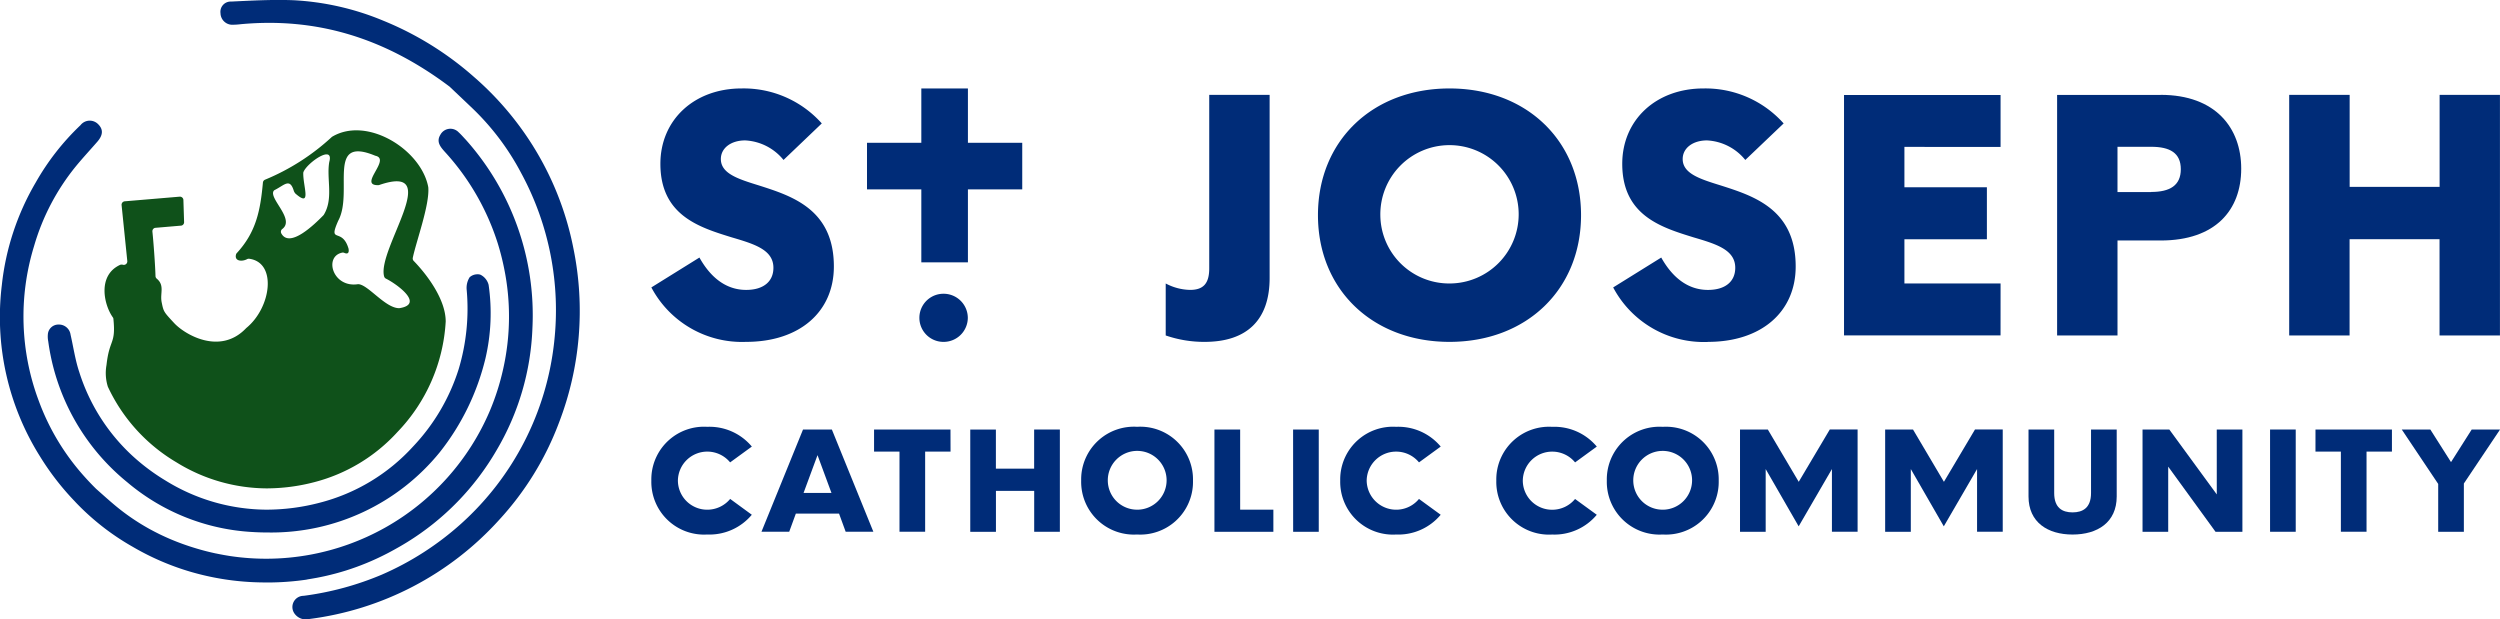
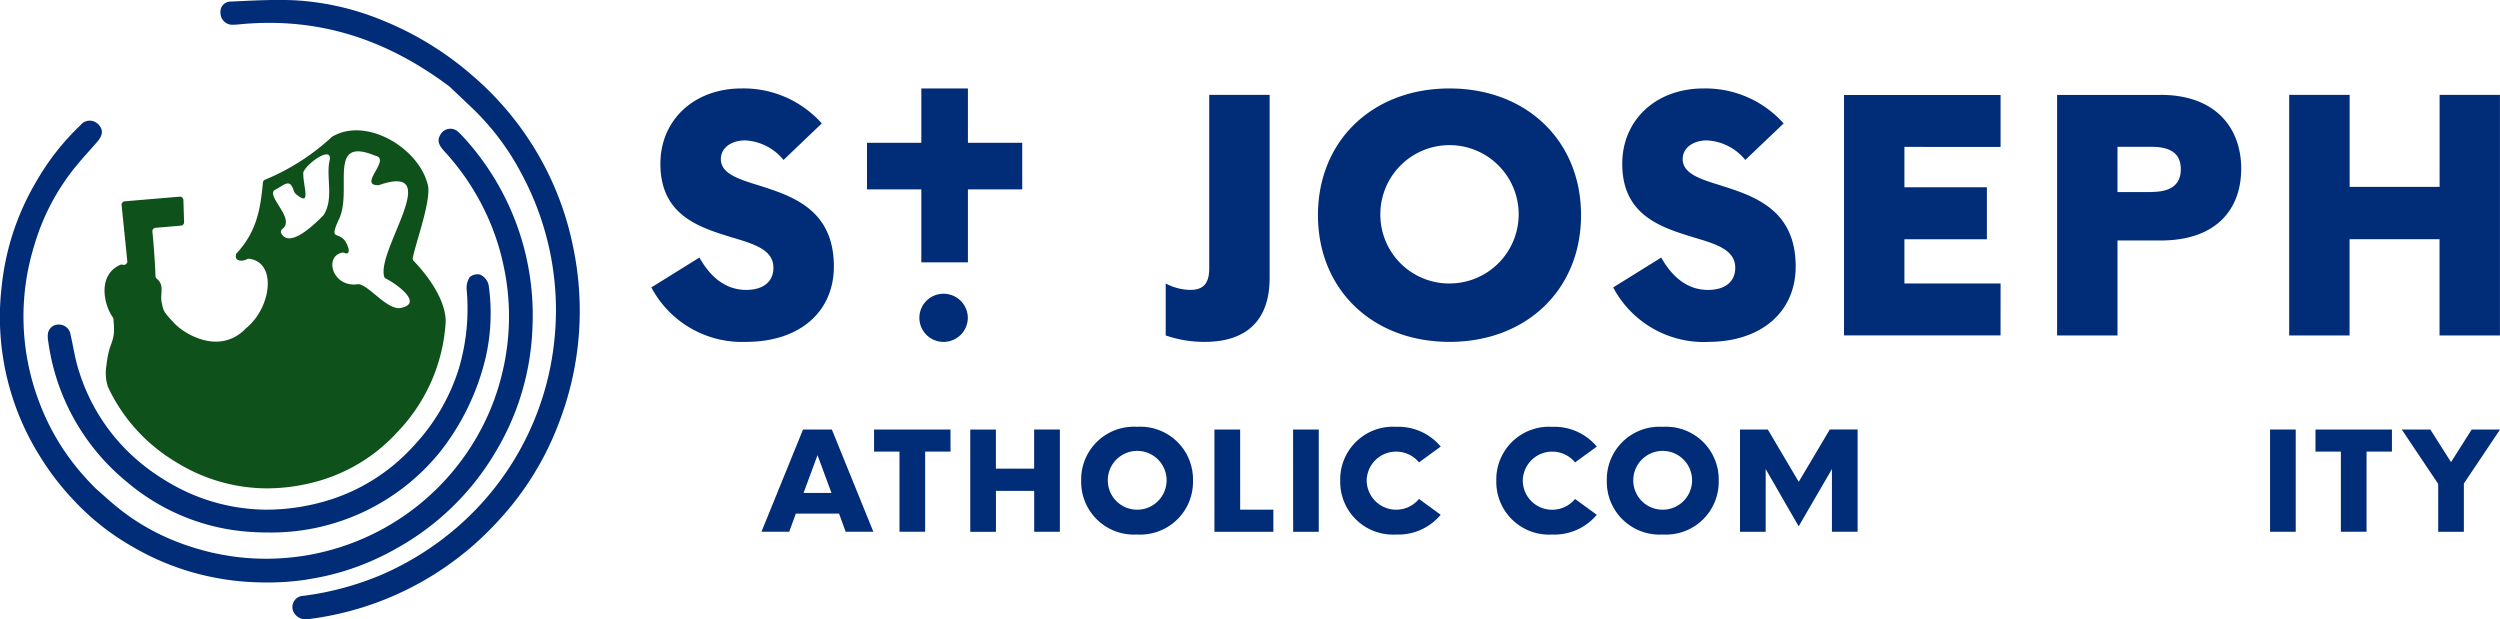
<svg xmlns="http://www.w3.org/2000/svg" width="241.792" height="59.897" viewBox="0 0 241.792 59.897">
  <g id="logo" transform="translate(-95.721 -111.738)">
    <g id="Group_50" data-name="Group 50" transform="translate(158.716 120.291)">
      <path id="Path_54" data-name="Path 54" d="M1090.08,451.91h2.477v-9.89h-2.482Z" transform="translate(-1028.006 -409.032)" fill="#002c78" />
      <path id="Path_55" data-name="Path 55" d="M1032.069,442.021h-2.488v9.89h5.7v-2.136h-3.211Z" transform="translate(-975.12 -409.032)" fill="#002c78" />
      <path id="Path_56" data-name="Path 56" d="M1131.707,442.274a2.857,2.857,0,0,1,2.2,1.042l2.1-1.53a5.339,5.339,0,0,0-4.311-1.911,5.1,5.1,0,0,0-5.4,4.774q-.013.217-.008.434a5.1,5.1,0,0,0,4.971,5.217q.218.005.435-.008h0a5.338,5.338,0,0,0,4.311-1.911l-2.1-1.53a2.854,2.854,0,0,1-5.058-1.764v0A2.84,2.84,0,0,1,1131.707,442.274Z" transform="translate(-1059.661 -407.148)" fill="#002c78" />
      <path id="Path_57" data-name="Path 57" d="M848.02,445.781h-3.7V442h-2.478v9.89h2.483v-3.96h3.7v3.956h2.482v-9.89l-2.487,0Z" transform="translate(-810.996 -409.007)" fill="#002c78" />
      <path id="Path_58" data-name="Path 58" d="M932.961,439.857q-.218-.005-.436.008a5.1,5.1,0,0,0-5.4,4.774q-.013.217-.008.434a5.1,5.1,0,0,0,4.971,5.217q.218.005.435-.008h0a5.1,5.1,0,0,0,5.4-4.774q.013-.217.008-.435A5.094,5.094,0,0,0,932.961,439.857Zm-.412,8.024a2.831,2.831,0,0,1-2.857-2.806v0a2.844,2.844,0,1,1,2.857,2.808Z" transform="translate(-885.544 -407.14)" fill="#002c78" />
      <path id="Path_59" data-name="Path 59" d="M685.291,442.021l-4.019,9.888h2.683l.641-1.754h4.179l.641,1.754h2.678l-4.014-9.888Zm.053,6.131,1.349-3.653,1.348,3.653Z" transform="translate(-670.62 -409.033)" fill="#002c78" />
-       <path id="Path_60" data-name="Path 60" d="M602,442.263a2.861,2.861,0,0,1,2.2,1.042l2.1-1.529a5.339,5.339,0,0,0-4.311-1.911,5.094,5.094,0,0,0-5.4,4.77q-.013.218-.008.436a5.1,5.1,0,0,0,4.97,5.218q.218.005.436-.008a5.338,5.338,0,0,0,4.311-1.911l-2.094-1.531a2.862,2.862,0,0,1-2.2,1.042,2.831,2.831,0,0,1-2.855-2.807v0A2.84,2.84,0,0,1,602,442.263Z" transform="translate(-596.58 -407.138)" fill="#002c78" />
      <path id="Path_61" data-name="Path 61" d="M767.84,442.021v2.136H770.3v7.752h2.481v-7.752h2.457l-.006-2.136Z" transform="translate(-746.299 -409.032)" fill="#002c78" />
      <path id="Path_62" data-name="Path 62" d="M1251.738,442.283a2.86,2.86,0,0,1,2.2,1.042l2.1-1.529a5.339,5.339,0,0,0-4.311-1.911,5.1,5.1,0,0,0-5.4,4.774q-.013.217-.008.434a5.1,5.1,0,0,0,4.971,5.217q.218.005.435-.008h0a5.339,5.339,0,0,0,4.311-1.911l-2.1-1.529a2.86,2.86,0,0,1-2.2,1.042,2.831,2.831,0,0,1-2.855-2.807h0A2.84,2.84,0,0,1,1251.738,442.283Z" transform="translate(-1164.596 -407.156)" fill="#002c78" />
-       <path id="Path_63" data-name="Path 63" d="M1661.646,448.163c0,1.425-.786,1.873-1.788,1.873s-1.775-.448-1.775-1.873v-6.142H1655.6V448.5c0,2.506,1.869,3.679,4.258,3.679,2.408,0,4.271-1.173,4.271-3.679v-6.474h-2.483Z" transform="translate(-1522.403 -409.033)" fill="#002c78" />
      <rect id="Rectangle_32" data-name="Rectangle 32" width="2.482" height="9.89" transform="translate(156.558 32.988)" fill="#002c78" />
      <path id="Path_64" data-name="Path 64" d="M1689.45,522.747h0Z" transform="translate(-1551.993 -479.605)" fill="#002c78" />
      <path id="Path_65" data-name="Path 65" d="M1949.332,442.021l-2,3.152-2-3.152h-2.764l3.524,5.262v4.627h2.482v-4.667l3.5-5.222Z" transform="translate(-1773.272 -409.032)" fill="#002c78" />
-       <path id="Path_66" data-name="Path 66" d="M1750.441,448.289l-4.591-6.277h-2.59v9.89h2.483v-6.3l4.576,6.3h2.6v-9.89h-2.481Z" transform="translate(-1599.036 -409.024)" fill="#002c78" />
      <path id="Path_67" data-name="Path 67" d="M1439.411,447.07l-2.99-5.058h-2.69v9.89h2.483v-6.066l3.19,5.54,3.217-5.54V451.9h2.483v-9.89h-2.689Z" transform="translate(-1328.438 -409.024)" fill="#002c78" />
      <path id="Path_68" data-name="Path 68" d="M1337.117,439.872q-.218-.005-.436.008a5.094,5.094,0,0,0-5.4,4.764q-.014.22-.009.44a5.1,5.1,0,0,0,4.97,5.218q.219.005.438-.008l.006,0a5.1,5.1,0,0,0,5.4-4.774q.013-.217.008-.435A5.094,5.094,0,0,0,1337.117,439.872Zm-.43,8.022a2.831,2.831,0,0,1-2.856-2.806v0a2.844,2.844,0,1,1,2.856,2.808Z" transform="translate(-1238.861 -407.152)" fill="#002c78" />
      <path id="Path_69" data-name="Path 69" d="M1876.247,444.157h2.457v7.752h2.482v-7.752h2.456v-2.136h-7.394Z" transform="translate(-1715.297 -409.032)" fill="#002c78" />
-       <path id="Path_70" data-name="Path 70" d="M1551.03,447.07l-2.99-5.058h-2.694v9.89h2.482v-6.066l3.19,5.54,3.217-5.54V451.9h2.483v-9.89h-2.684Z" transform="translate(-1426.015 -409.024)" fill="#002c78" />
      <path id="Path_71" data-name="Path 71" d="M1861.884,198.621h8.7v9.308h5.843V184.66l-5.836,0v8.9h-8.7v-8.9h-5.848v23.272h5.841Z" transform="translate(-1697.635 -184.039)" fill="#002c78" />
      <path id="Path_72" data-name="Path 72" d="M605.763,199.225c-1.822,0-3.361-1.055-4.522-3.131l-4.649,2.89a9.919,9.919,0,0,0,9.171,5.266c5.151,0,8.481-2.89,8.481-7.291,0-5.553-4.083-6.826-7.287-7.849-2.011-.621-3.643-1.149-3.643-2.544,0-1.055.973-1.8,2.354-1.8a5.1,5.1,0,0,1,3.707,1.89l3.7-3.533a10.124,10.124,0,0,0-7.756-3.383c-4.585,0-7.853,3.041-7.853,7.291,0,4.994,3.771,6.142,6.88,7.105,2.2.65,4.051,1.2,4.051,2.947C608.4,198.419,607.426,199.225,605.763,199.225Z" transform="translate(-596.59 -179.739)" fill="#002c78" />
      <path id="Path_73" data-name="Path 73" d="M1528.877,202.978h-9.3V198.7h7.977v-5.025h-7.977v-3.908l9.3.008v-5.028h-15.141V208h15.138Z" transform="translate(-1398.383 -184.114)" fill="#002c78" />
      <path id="Path_74" data-name="Path 74" d="M1345.37,199.226c-1.82,0-3.359-1.055-4.522-3.131l-4.648,2.89a9.918,9.918,0,0,0,9.171,5.273v-.007c5.151,0,8.481-2.89,8.481-7.291,0-5.553-4.083-6.826-7.285-7.849-2.01-.621-3.644-1.149-3.644-2.545,0-1.055.973-1.8,2.356-1.8a5.091,5.091,0,0,1,3.7,1.891l3.708-3.533a10.132,10.132,0,0,0-7.758-3.383c-4.585,0-7.851,3.041-7.851,7.291,0,4.994,3.768,6.142,6.878,7.105,2.2.65,4.051,1.2,4.051,2.947C1348.009,198.419,1347.036,199.226,1345.37,199.226Z" transform="translate(-1243.174 -179.739)" fill="#002c78" />
      <path id="Path_75" data-name="Path 75" d="M1022.074,374.625h0Z" transform="translate(-968.557 -350.113)" fill="#002c78" />
      <path id="Path_76" data-name="Path 76" d="M1134.641,192.009c0-7.2-5.278-12.254-12.722-12.254s-12.722,5.057-12.722,12.254,5.28,12.256,12.722,12.256h0C1129.364,204.265,1134.641,199.207,1134.641,192.009Zm-12.691,6.608h0a6.661,6.661,0,0,1-6.72-6.6v-.007a6.69,6.69,0,1,1,6.72,6.607Z" transform="translate(-1044.723 -179.753)" fill="#002c78" />
      <path id="Path_77" data-name="Path 77" d="M1002.173,202.4V184.686h-5.841V201.47c0,1.457-.566,2.079-1.853,2.079a5.228,5.228,0,0,1-2.356-.621v5.027a11.392,11.392,0,0,0,3.768.621C1000,208.575,1002.173,206.434,1002.173,202.4Z" transform="translate(-942.374 -184.064)" fill="#002c78" />
      <path id="Path_78" data-name="Path 78" d="M1695.373,191.814c0-3.939-2.481-7.137-7.788-7.137v.008h-10.018v23.261h5.841v-9.183h4.177C1692.892,198.764,1695.373,195.815,1695.373,191.814Zm-8.7,2.264h-3.266V189.7h3.266c1.789,0,2.858.588,2.858,2.168s-1.068,2.2-2.858,2.2Z" transform="translate(-1541.605 -184.056)" fill="#002c78" />
      <path id="Path_79" data-name="Path 79" d="M804.828,337.618a2.327,2.327,0,1,0,0,4.655h0a2.341,2.341,0,0,0,2.357-2.325v0A2.342,2.342,0,0,0,804.828,337.618Z" transform="translate(-776.576 -317.76)" fill="#002c78" />
      <path id="Path_80" data-name="Path 80" d="M777.426,185.01h-5.254v-5.254h-4.506v5.254h-5.254v4.506h5.254v7.057h4.506v-7.057h5.254Z" transform="translate(-741.553 -179.753)" fill="#002c78" />
    </g>
    <path id="Path_81" data-name="Path 81" d="M306.57,237.675a.334.334,0,0,0-.089.425c.807,1.469,3.206-.874,4.065-1.751a.347.347,0,0,0,.051-.066c.949-1.572.238-3.474.52-5.086,0-.011,0-.022.007-.032.458-1.72-2.155.112-2.5.99a.318.318,0,0,0-.021.115c-.016,1.334,1,3.354-.8,1.887a.348.348,0,0,1-.11-.168c-.388-1.273-.88-.58-1.845-.091a.283.283,0,0,0-.1.081C305.225,234.7,307.831,236.732,306.57,237.675Z" transform="translate(-183.544 -103.785)" fill="none" />
-     <path id="Path_82" data-name="Path 82" d="M352.436,237.952a.326.326,0,0,0-.2-.024c-1.8.369-.924,3.428,1.526,3.052.929-.014,2.608,2.3,3.96,2.321a.4.4,0,0,0,.073-.006c2.424-.4-.328-2.358-1.328-2.85a.339.339,0,0,1-.178-.217c-.717-2.612,5.882-11.017-.466-8.843a.355.355,0,0,1-.107.019c-1.983.029,1.3-2.52-.282-2.847-4.787-1.987-2.077,3.495-3.579,6.275l-.008.017c-1.012,2.294.375.576,1,2.695C352.941,238.045,352.687,238.063,352.436,237.952Z" transform="translate(-223.42 -101.756)" fill="none" />
    <path id="Path_83" data-name="Path 83" d="M183.024,244.091a16.741,16.741,0,0,0,8.746,2.522,18.371,18.371,0,0,0,4.58-.6,16.424,16.424,0,0,0,8.047-4.846,16.775,16.775,0,0,0,4.673-10.693c0-2.176-1.86-4.586-3.092-5.857a.339.339,0,0,1-.091-.306c.328-1.58,1.632-5.105,1.5-6.8a.461.461,0,0,0-.007-.049c-.675-3.6-5.893-6.874-9.281-4.867a.346.346,0,0,0-.068.053,21.691,21.691,0,0,1-6.439,4.111.336.336,0,0,0-.2.276c-.247,2.686-.646,4.776-2.526,6.821a.32.32,0,0,0-.075.131c-.177.662.577.713,1.058.461a.354.354,0,0,1,.206-.045c2.718.346,2.151,4.714-.262,6.691l-.021.019c-2.518,2.659-5.94.617-6.963-.485s-1.024-1.1-1.21-2.015c-.177-.873.321-1.624-.481-2.288a.331.331,0,0,1-.115-.247c-.033-1.117-.195-3.313-.3-4.3a.337.337,0,0,1,.256-.363l2.553-.218a.337.337,0,0,0,.255-.368L183.7,218.7a.337.337,0,0,0-.369-.3l-5.308.448a.337.337,0,0,0-.3.37l.552,5.41a.339.339,0,0,1-.414.36.436.436,0,0,0-.267,0c-2.241,1.02-1.582,3.9-.7,5.109a.241.241,0,0,1,.036.119c.255,2.5-.385,1.9-.667,4.466a4.394,4.394,0,0,0,.133,2.1A16.655,16.655,0,0,0,183.024,244.091Zm16.649-20.664c-.624-2.119-2.012-.4-1-2.695l.008-.017c1.5-2.78-1.209-8.262,3.579-6.275,1.582.327-1.7,2.876.282,2.847a.355.355,0,0,0,.107-.019c6.348-2.174-.251,6.231.466,8.843a.339.339,0,0,0,.178.217c1,.492,3.752,2.454,1.328,2.85a.4.4,0,0,1-.073.006c-1.352-.023-3.031-2.335-3.96-2.321-2.45.376-3.327-2.684-1.526-3.052a.326.326,0,0,1,.2.024C199.51,223.947,199.763,223.928,199.673,223.428Zm-7.236-5.593a.282.282,0,0,1,.1-.081c.964-.489,1.456-1.182,1.845.091a.8.8,0,0,0,.154.256c1.6,1.394.742-.641.758-1.975a.319.319,0,0,1,.021-.115c.348-.879,2.96-2.71,2.5-.99,0,.01-.005.021-.007.032-.282,1.612.429,3.514-.52,5.086a.347.347,0,0,1-.051.066c-.858.878-3.258,3.22-4.065,1.751a.334.334,0,0,1,.089-.425C194.53,220.586,191.924,218.558,192.438,217.834Z" transform="translate(-70.242 -87.64)" fill="#0f511a" />
    <g id="Group_51" data-name="Group 51" transform="translate(95.721 111.738)">
      <path id="Path_84" data-name="Path 84" d="M134.61,328.518a1.134,1.134,0,0,0-1.148-.98h0a1.021,1.021,0,0,0-1.05.971,2.248,2.248,0,0,0,.037.64,21.207,21.207,0,0,0,7.633,13.631,20.462,20.462,0,0,0,11.928,4.811q.871.058,1.716.058a21,21,0,0,0,16.6-7.771,23.443,23.443,0,0,0,4.416-9.09,19.18,19.18,0,0,0,.3-7.091,1.517,1.517,0,0,0-.769-.97.691.691,0,0,0-.28-.05,1.126,1.126,0,0,0-.787.287,1.927,1.927,0,0,0-.282,1.249,20.344,20.344,0,0,1-.78,7.643,19.325,19.325,0,0,1-4.406,7.476,18.393,18.393,0,0,1-9.043,5.44,20.347,20.347,0,0,1-5.095.669,18.711,18.711,0,0,1-9.811-2.819,19.936,19.936,0,0,1-3.216-2.408,18.66,18.66,0,0,1-5.124-8.088C135.059,330.96,134.886,329.723,134.61,328.518Z" transform="translate(-127.785 -296.148)" fill="#002c78" />
      <path id="Path_85" data-name="Path 85" d="M295.1,125.3a29.589,29.589,0,0,0-5.385-6.151,30.733,30.733,0,0,0-8.757-5.418,26.025,26.025,0,0,0-8.649-1.97c-2.012-.081-4.034.034-6.049.129a.991.991,0,0,0-1.027,1.127,1.143,1.143,0,0,0,1.234,1.113,6.681,6.681,0,0,0,.711-.05c7.376-.686,13.959,1.334,20.217,6.041.536.509,1.4,1.324,2.258,2.144a24.413,24.413,0,0,1,4.648,6.188,27.833,27.833,0,0,1,3.2,16.408,27.617,27.617,0,0,1-8.98,17.514,28.413,28.413,0,0,1-7.7,4.947,29.012,29.012,0,0,1-7.548,2.042,1.084,1.084,0,0,0-.894,1.7,1.351,1.351,0,0,0,1.442.542A29.817,29.817,0,0,0,292.2,162a28.768,28.768,0,0,0,5.765-9.368,30.087,30.087,0,0,0,1.409-16.829A29.366,29.366,0,0,0,295.1,125.3Z" transform="translate(-243.907 -111.738)" fill="#002c78" />
      <path id="Path_86" data-name="Path 86" d="M125.495,248.865c.3-.046.595-.1.891-.153.145-.028.29-.057.435-.087.162-.034.323-.068.485-.106q.347-.08.691-.17l.227-.059q.451-.122.9-.261l.089-.028a24.8,24.8,0,0,0,3.834-1.576l.231-.119q.286-.15.57-.308c.417-.23.831-.467,1.243-.723a25.451,25.451,0,0,0,8.664-8.908,25.009,25.009,0,0,0,3.46-11.79,25.462,25.462,0,0,0-6.444-18.23c-.231-.241-.448-.5-.694-.721a1.1,1.1,0,0,0-1.769.249c-.415.685.024,1.181.439,1.646a23.668,23.668,0,0,1,5.128,8.89q.362,1.177.6,2.36a23.158,23.158,0,0,1-.091,9.76,23.634,23.634,0,0,1-1.258,3.971,23.515,23.515,0,0,1-25.134,14.113l-.2-.032c-.148-.024-.3-.05-.444-.076-.248-.046-.5-.092-.744-.146l-.014,0q-.943-.2-1.888-.485a23.685,23.685,0,0,1-2.581-.932l0,0c-.139-.06-.277-.122-.415-.184-.178-.081-.356-.164-.532-.249-.081-.039-.16-.08-.24-.12q-.279-.14-.554-.288l-.173-.093c-.205-.113-.408-.23-.609-.349q-.154-.092-.307-.186c-.065-.04-.13-.081-.194-.122a20.909,20.909,0,0,1-2.105-1.519c-.675-.555-1.323-1.144-1.978-1.724q-.634-.626-1.237-1.306a22.545,22.545,0,0,1-4.3-7.182,23.2,23.2,0,0,1-.46-14.992,21.805,21.805,0,0,1,4.043-7.714c.665-.809,1.379-1.577,2.067-2.367.568-.651.594-1.2.089-1.7a1.134,1.134,0,0,0-1.709.091,23.882,23.882,0,0,0-4.334,5.549,24.868,24.868,0,0,0-3.278,9.946,25.363,25.363,0,0,0,3.721,16.584,25.683,25.683,0,0,0,3.359,4.325l.037.043a23.889,23.889,0,0,0,5.549,4.334,25.02,25.02,0,0,0,5.638,2.427l.035.01q.291.084.585.161l.294.076.284.069a25.571,25.571,0,0,0,4.918.68q.706.029,1.4.023c.1,0,.194,0,.291,0q.283-.005.564-.016c.256-.009.511-.023.765-.04l.252-.018q.876-.067,1.739-.192Z" transform="translate(-95.721 -192.834)" fill="#002c78" />
    </g>
  </g>
</svg>